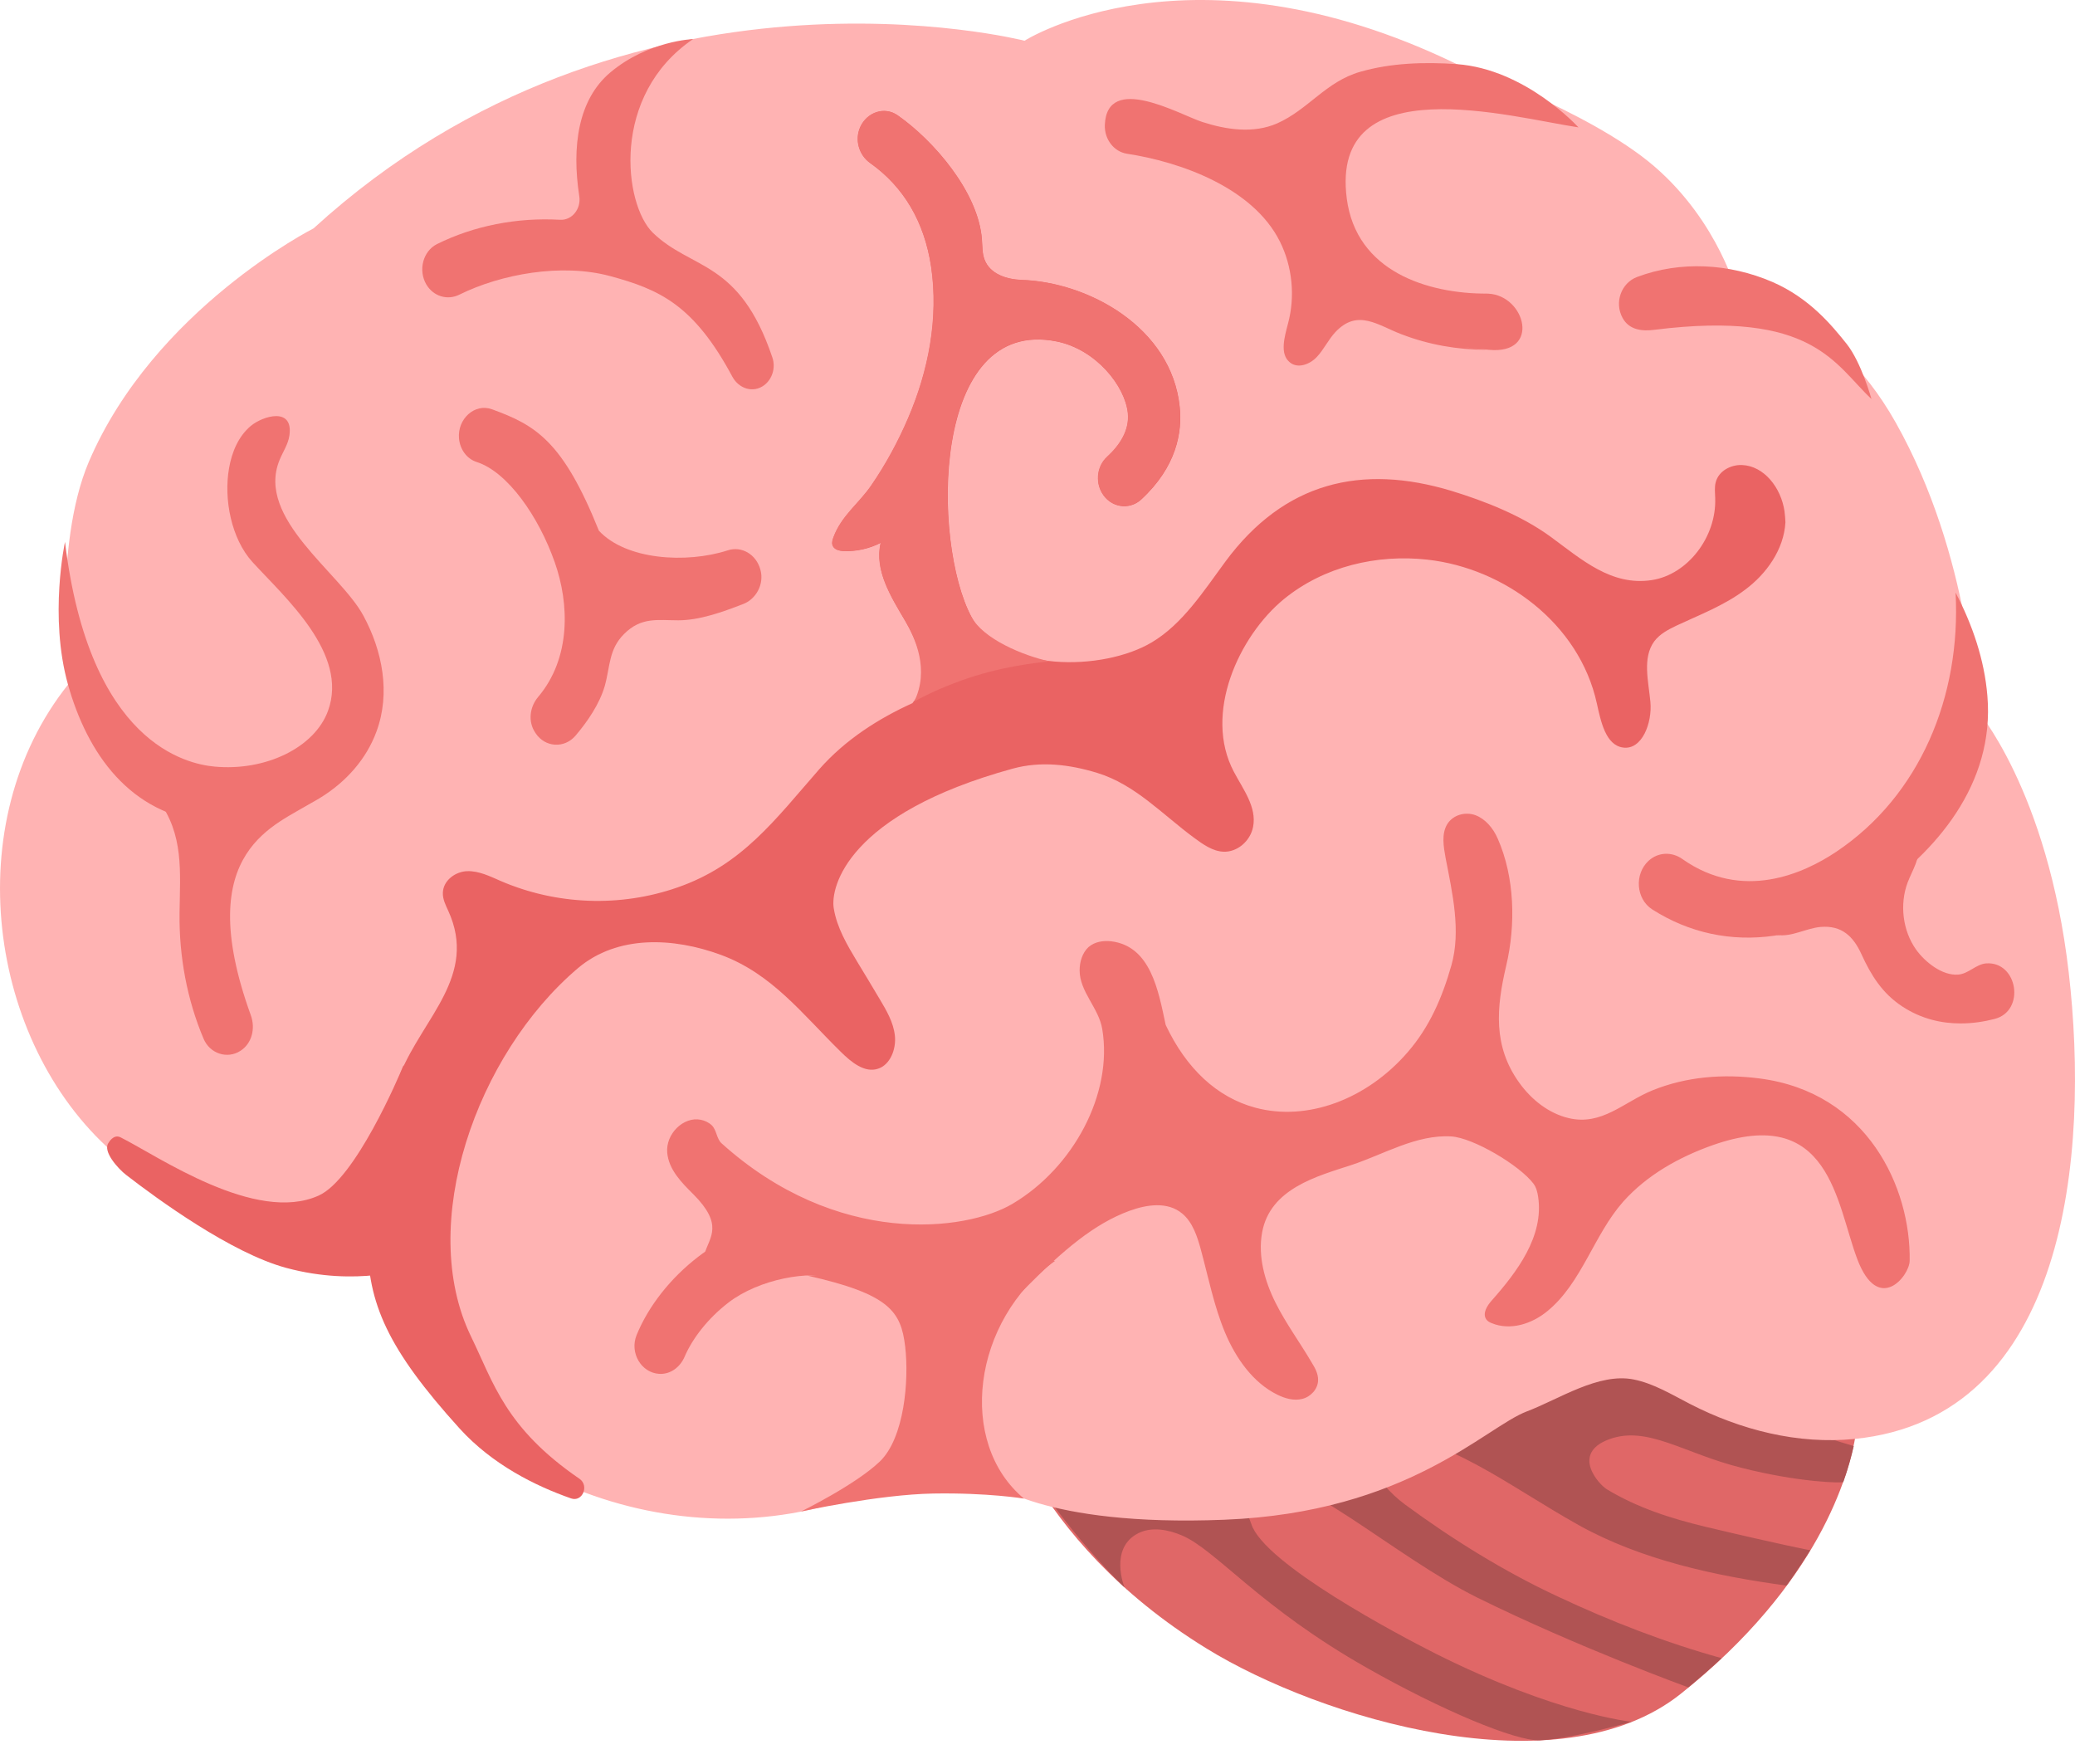
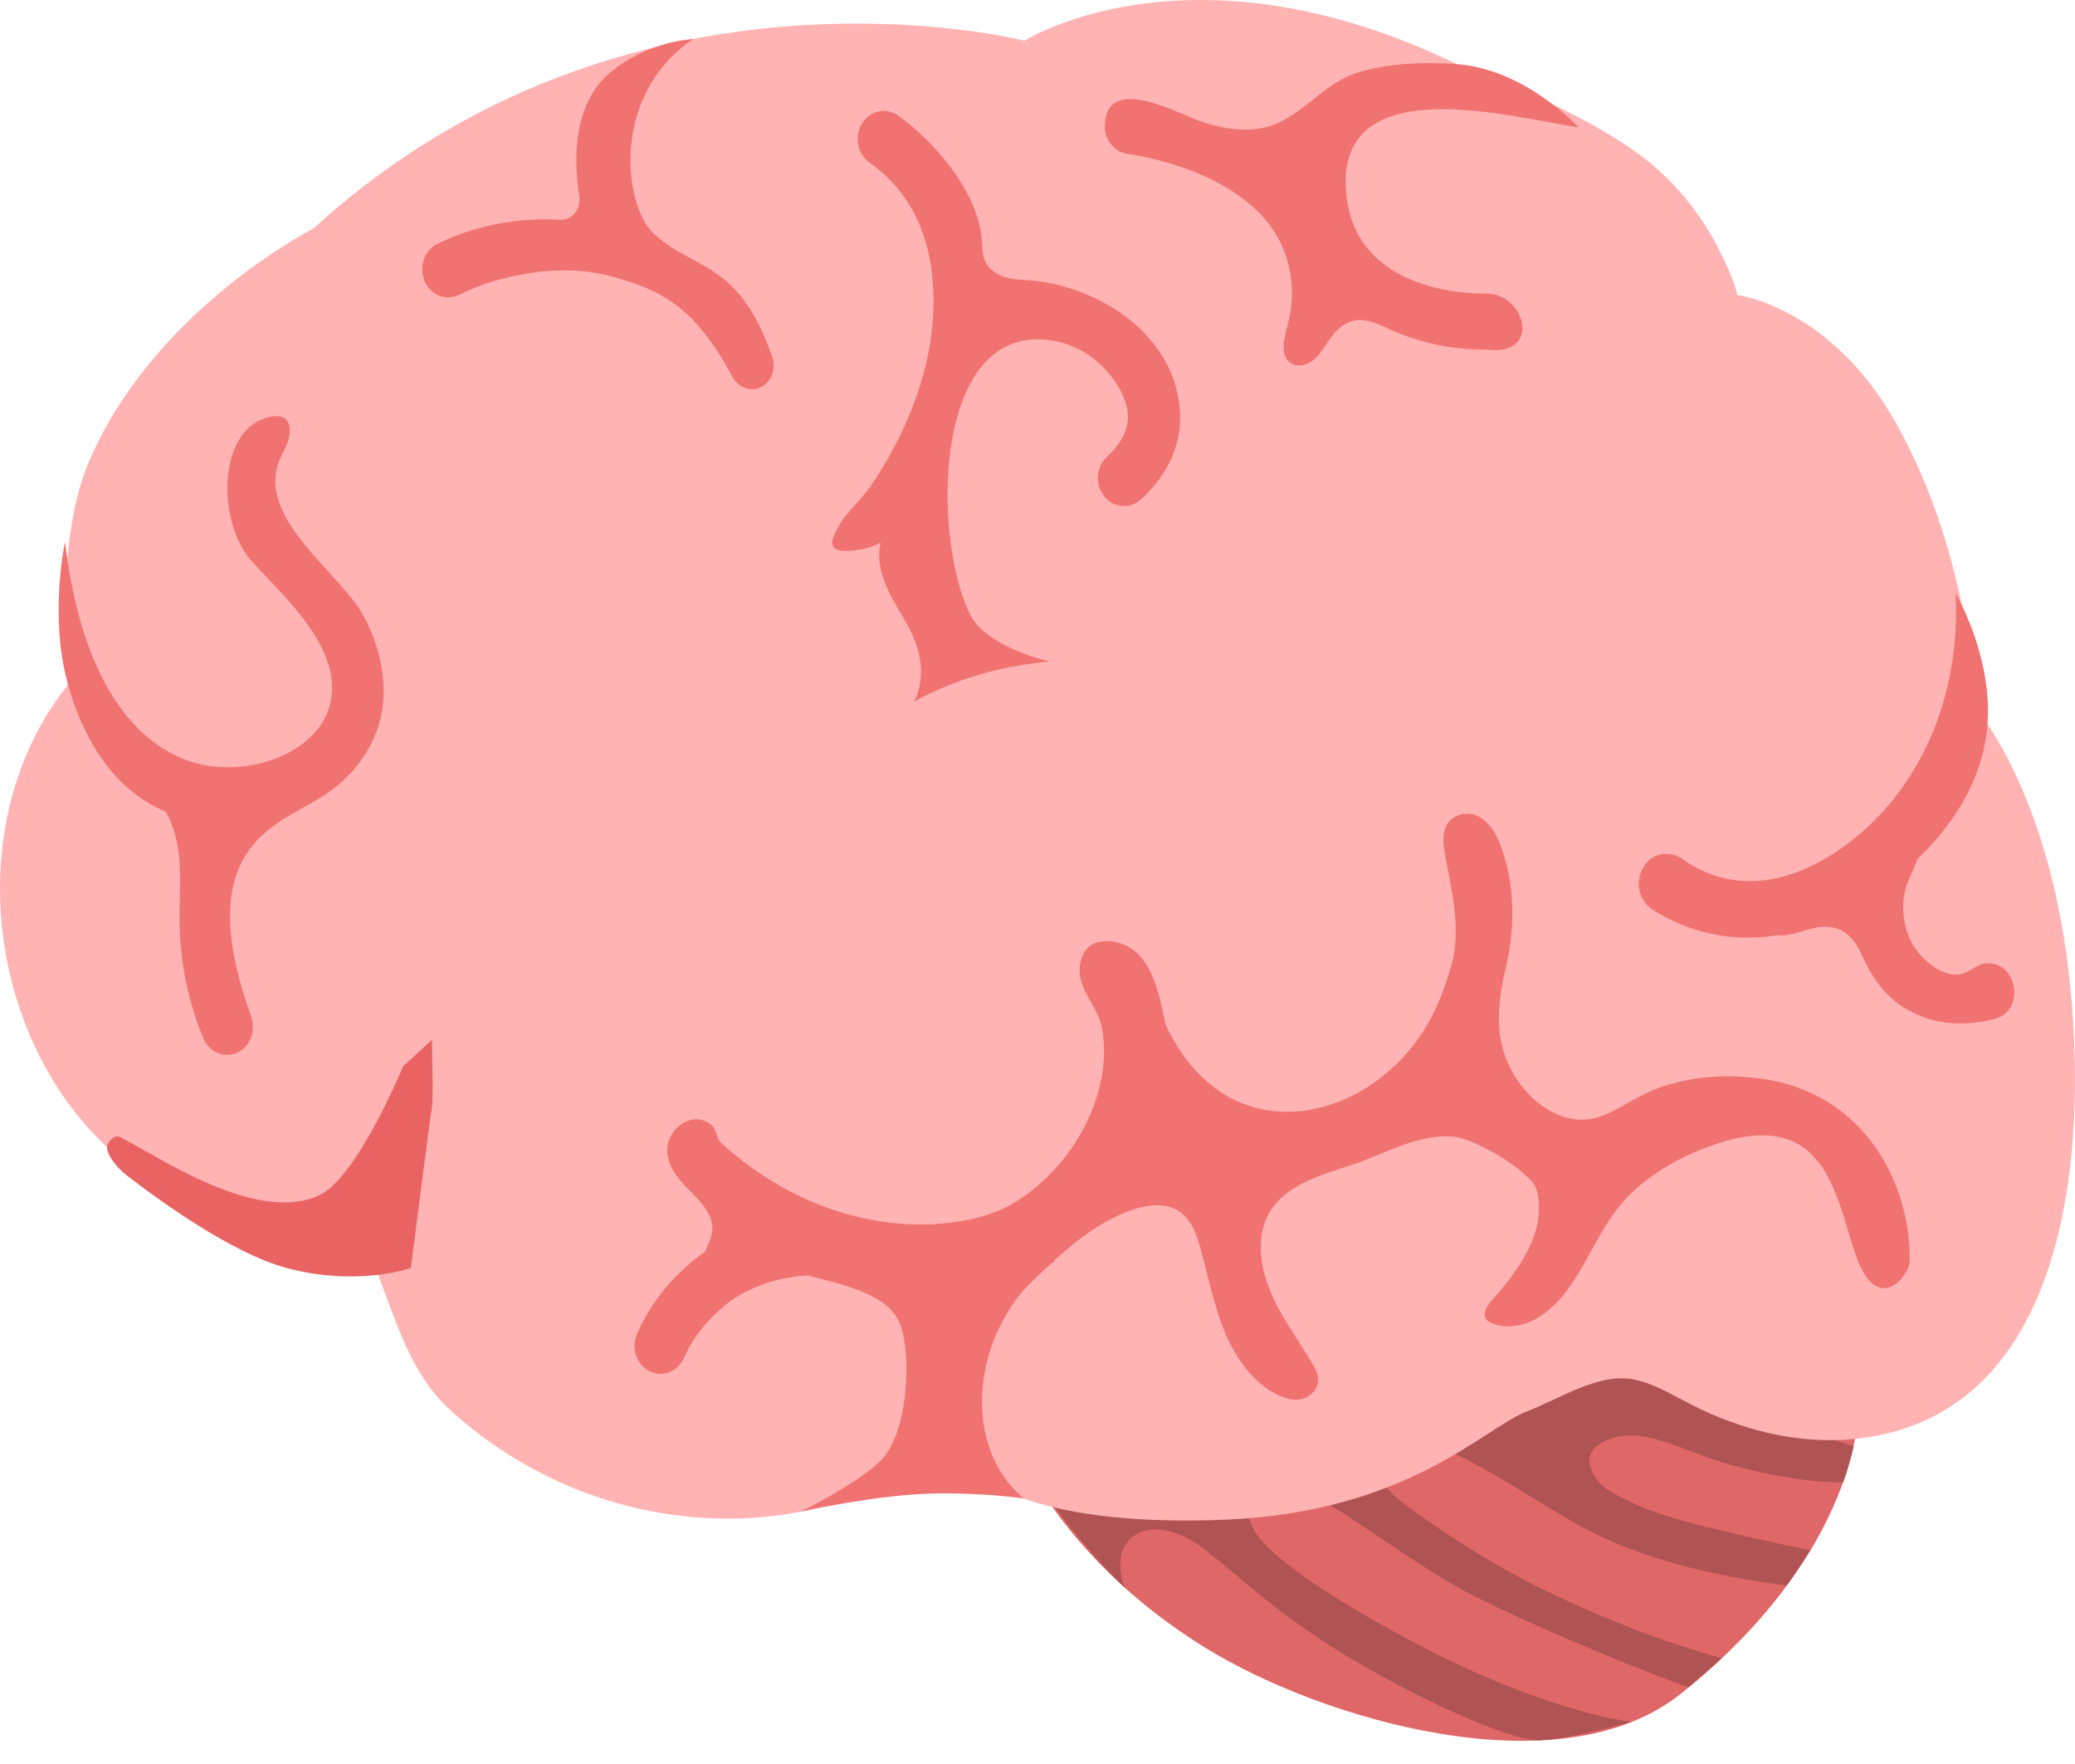
<svg xmlns="http://www.w3.org/2000/svg" width="40" height="34" viewBox="0 0 40 34" fill="none">
  <path d="M19.164 26.772C19.164 26.772 19.791 29.642 23.262 31.776C25.449 33.121 30.049 34.517 32.398 32.649C35.071 30.522 35.648 28.416 35.775 27.641C35.902 26.866 35.52 24.727 35.52 24.727L31.121 23.044C31.121 23.044 23.848 24.954 23.721 24.954C23.596 24.958 19.164 26.772 19.164 26.772Z" fill="#E06767" />
  <path d="M35.534 28.564C35.631 28.293 35.691 28.063 35.735 27.872C34.957 27.648 34.056 27.287 33.239 26.912C33.306 26.88 33.373 26.848 33.436 26.811C33.838 26.591 34.234 26.335 34.519 25.96C34.827 25.557 34.967 25.034 34.951 24.511L31.121 23.044C31.121 23.044 23.848 24.954 23.72 24.954C23.593 24.954 19.164 26.768 19.161 26.772C19.104 26.793 19.573 27.854 19.603 27.908C20.028 28.762 21.007 29.952 21.677 30.597C21.677 30.597 21.369 29.833 21.951 29.548C22.209 29.422 22.521 29.483 22.786 29.595C23.449 29.88 24.28 30.976 26.357 32.151C27.768 32.952 29.218 33.565 29.687 33.543C30.314 33.514 31.45 33.186 31.45 33.186C31.45 33.186 30.002 33.038 27.677 31.874C26.974 31.52 24.37 30.143 24.122 29.375C24.052 29.159 23.801 28.776 24.256 28.56C24.953 28.225 26.853 29.988 28.485 30.796C30.428 31.755 32.545 32.523 32.545 32.523C32.773 32.335 32.987 32.148 33.188 31.96C32.106 31.661 31.048 31.25 30.026 30.77C29.007 30.295 28.009 29.678 27.087 29C26.501 28.567 26.096 27.839 26.726 27.745C27.758 27.59 29.091 28.647 30.428 29.393C31.634 30.067 33.081 30.378 34.438 30.561C34.612 30.327 34.897 29.88 34.897 29.88C34.897 29.88 34.385 29.786 32.87 29.426C32.207 29.267 31.564 29.061 30.974 28.704C30.82 28.611 30.28 28.016 31.017 27.742C31.755 27.468 32.455 28.012 33.567 28.29C34.683 28.575 35.524 28.589 35.534 28.564Z" fill="#B05353" />
  <path d="M38.083 13.647C38.083 13.647 37.999 10.726 36.542 8.141C35.286 5.913 33.493 5.686 33.493 5.686C33.493 5.686 33.138 4.283 31.892 3.208C30.645 2.134 28.082 1.236 28.082 1.236C22.95 -1.252 19.75 0.785 19.75 0.785C19.75 0.785 12.138 -1.162 6.044 4.402C6.044 4.402 2.969 5.96 1.712 8.902C1.019 10.532 1.317 13.189 1.317 13.189C-0.817 15.857 -0.231 20.083 2.165 22.2C3.307 23.206 4.717 23.873 6.188 24.042C6.765 24.107 7.056 23.959 7.297 24.59C7.652 25.521 7.93 26.476 8.644 27.143C9.371 27.821 10.219 28.347 11.12 28.708C12.869 29.404 14.845 29.48 16.611 28.798C17.197 28.571 19.077 28.549 19.077 28.549C19.077 28.549 20.072 29.433 23.603 29.292C27.134 29.151 28.625 27.511 29.433 27.204C30.052 26.97 30.813 26.454 31.49 26.588C31.875 26.664 32.22 26.876 32.572 27.057C33.557 27.565 34.663 27.843 35.748 27.735C39.852 27.327 40.284 22.239 39.879 18.742C39.47 15.212 38.083 13.647 38.083 13.647Z" fill="#FFB3B3" />
  <path d="M7.77 20.552C7.686 20.757 6.848 22.726 6.145 23.043C4.929 23.595 3.046 22.283 2.325 21.922C2.185 21.85 2.091 22.03 2.091 22.03C1.974 22.192 2.278 22.528 2.433 22.647C3.029 23.108 4.459 24.154 5.522 24.439C6.892 24.807 7.92 24.439 7.92 24.439C7.92 24.439 8.296 21.486 8.326 21.352C8.356 21.219 8.326 20.044 8.326 20.044L7.77 20.552Z" fill="#EA6363" />
  <path d="M19.74 28.885C19.74 28.885 19.05 28.769 17.991 28.787C16.933 28.805 15.442 29.133 15.442 29.133C15.442 29.133 16.494 28.618 16.963 28.167C17.432 27.713 17.526 26.609 17.449 25.953C17.368 25.282 17.157 24.944 15.562 24.587L20.34 24.302C18.739 25.448 18.447 27.81 19.74 28.885Z" fill="#F07371" />
  <path d="M34.204 18.035C33.373 18.154 32.565 17.985 31.848 17.527C31.537 17.325 31.503 16.849 31.778 16.593C31.962 16.423 32.227 16.412 32.431 16.557C33.59 17.375 34.77 16.838 35.4 16.416C37.008 15.338 37.805 13.427 37.698 11.422C38.02 12.035 38.254 12.713 38.311 13.412C38.455 15.111 37.319 16.434 36.05 17.289C35.443 17.7 34.817 17.948 34.204 18.035Z" fill="#F07371" />
  <path d="M37.795 19.726C37.433 19.726 37.041 19.643 36.669 19.398C36.287 19.146 36.073 18.807 35.882 18.389C35.725 18.046 35.503 17.833 35.098 17.866C34.813 17.891 34.539 18.064 34.254 18.021C34.632 17.3 35.239 16.723 35.952 16.409C36.281 16.265 36.649 16.175 36.984 16.287C37.021 16.539 36.864 16.773 36.773 17.011C36.616 17.433 36.679 17.938 36.934 18.299C37.108 18.544 37.44 18.807 37.745 18.785C37.946 18.771 38.087 18.587 38.284 18.569C38.897 18.522 39.051 19.488 38.448 19.64C38.254 19.69 38.033 19.726 37.795 19.726Z" fill="#F07371" />
-   <path d="M31.899 6.356C31.654 6.389 31.406 6.36 31.279 6.129C31.115 5.83 31.252 5.455 31.557 5.339C32.398 5.022 33.343 5.08 34.163 5.433C34.88 5.743 35.312 6.27 35.597 6.627C35.882 6.984 36.076 7.69 36.076 7.69C35.363 7.023 34.957 5.974 31.899 6.356Z" fill="#F07371" />
  <path d="M28.689 5.66C27.965 5.628 28.669 5.66 28.662 5.66C27.516 5.66 26.146 5.235 25.962 3.828C25.63 1.268 29.141 2.264 30.428 2.455C30.428 2.455 29.413 1.333 28.082 1.236C27.463 1.193 26.823 1.211 26.22 1.384C25.556 1.575 25.221 2.112 24.618 2.379C24.163 2.577 23.643 2.502 23.174 2.35C22.742 2.209 21.338 1.398 21.298 2.408C21.288 2.685 21.472 2.923 21.724 2.963C22.742 3.118 24.149 3.609 24.672 4.654C24.913 5.134 24.97 5.714 24.829 6.237C24.762 6.493 24.665 6.821 24.863 6.983C25.014 7.11 25.245 7.027 25.382 6.883C25.52 6.738 25.607 6.544 25.744 6.399C26.173 5.945 26.561 6.27 27.017 6.443C27.543 6.645 28.099 6.742 28.659 6.742C28.672 6.742 27.677 6.637 28.696 6.742C29.711 6.843 29.409 5.693 28.689 5.66Z" fill="#F07371" />
  <path d="M12.584 4.485C12.028 3.944 11.763 1.838 13.361 0.753C13.361 0.753 12.49 0.785 11.763 1.398C11.143 1.921 11.019 2.826 11.167 3.782C11.204 4.027 11.026 4.25 10.795 4.236C9.964 4.189 9.137 4.351 8.423 4.705C8.152 4.842 8.058 5.21 8.219 5.484C8.356 5.714 8.627 5.794 8.858 5.678C9.659 5.282 10.825 5.069 11.76 5.321C12.708 5.577 13.375 5.873 14.118 7.261C14.246 7.496 14.521 7.579 14.728 7.427C14.889 7.308 14.956 7.085 14.889 6.89C14.252 5 13.335 5.213 12.584 4.485Z" fill="#F07371" />
-   <path d="M14.658 10.979C14.577 10.683 14.296 10.521 14.031 10.607C13.227 10.867 12.065 10.791 11.545 10.229C10.852 8.502 10.326 8.195 9.485 7.889C9.15 7.766 8.815 8.076 8.848 8.451C8.868 8.664 8.999 8.844 9.19 8.905C9.786 9.096 10.386 9.958 10.694 10.838C10.976 11.635 11.009 12.684 10.373 13.434C10.209 13.629 10.175 13.91 10.319 14.123L10.326 14.134C10.51 14.408 10.879 14.429 11.093 14.181C11.321 13.914 11.559 13.568 11.659 13.218C11.763 12.846 11.733 12.515 12.031 12.219C12.363 11.887 12.678 11.956 13.076 11.956C13.485 11.956 13.924 11.797 14.309 11.649C14.571 11.559 14.738 11.26 14.658 10.979Z" fill="#F07371" />
  <path d="M4.386 15.868C4.272 15.868 4.161 15.864 4.044 15.853C2.493 15.709 1.679 14.508 1.31 13.192C0.942 11.876 1.253 10.445 1.253 10.445C1.722 14.339 3.609 14.725 4.131 14.775C5.12 14.869 6.064 14.408 6.322 13.704C6.731 12.594 5.478 11.505 4.865 10.831C4.46 10.384 4.309 9.623 4.416 9.021C4.47 8.711 4.597 8.408 4.835 8.209C5.069 8.015 5.659 7.838 5.579 8.393C5.555 8.566 5.451 8.711 5.388 8.869C4.929 9.994 6.56 11.036 7.006 11.869C7.371 12.543 7.532 13.358 7.257 14.101C6.868 15.161 5.692 15.868 4.386 15.868Z" fill="#F07371" />
  <path d="M4.027 15.58C4.299 15.616 4.577 15.565 4.821 15.435C5.056 15.313 5.267 15.118 5.525 15.097C5.649 15.089 5.803 15.169 5.783 15.298C5.776 15.345 6.061 15.432 6.024 15.457C5.357 15.904 3.669 16.348 4.835 19.568C4.928 19.824 4.855 20.112 4.637 20.253C4.382 20.419 4.044 20.31 3.923 20.018C3.605 19.265 3.451 18.432 3.461 17.602C3.471 16.795 3.548 16.088 3.046 15.414C2.992 15.345 2.935 15.248 2.979 15.172C3.005 15.125 3.059 15.107 3.109 15.093C3.317 15.035 3.538 14.974 3.749 15.021C3.843 15.042 4.892 15.666 4.902 15.645" fill="#F07371" />
  <path d="M33.915 20.786C33.222 20.696 32.508 20.75 31.852 21.017C31.296 21.244 30.88 21.702 30.24 21.551C29.858 21.461 29.52 21.197 29.282 20.862C28.779 20.159 28.846 19.42 29.034 18.619C29.222 17.826 29.201 16.907 28.87 16.16C28.783 15.962 28.635 15.785 28.444 15.713C28.25 15.641 28.012 15.702 27.898 15.886C27.784 16.074 27.828 16.322 27.868 16.542C27.999 17.217 28.166 17.945 27.979 18.605C27.801 19.232 27.556 19.795 27.138 20.278C26.344 21.197 25.191 21.619 24.196 21.349C23.462 21.151 22.869 20.599 22.471 19.755C22.33 19.095 22.183 18.237 21.422 18.143C21.268 18.125 21.101 18.151 20.983 18.255C20.866 18.363 20.812 18.536 20.812 18.702C20.812 19.117 21.181 19.427 21.248 19.834C21.459 21.082 20.688 22.51 19.519 23.202C18.615 23.739 16.132 24.042 13.907 22.034C13.814 21.947 13.814 21.782 13.723 21.691C13.663 21.634 13.586 21.598 13.509 21.583C13.177 21.515 12.832 21.854 12.862 22.214C12.889 22.542 13.14 22.795 13.365 23.018C13.948 23.602 13.686 23.837 13.586 24.15C13.562 24.23 13.519 24.302 13.512 24.385C13.492 24.616 13.82 24.54 14.035 24.522C14.249 24.504 14.443 24.378 14.651 24.313C14.912 24.233 16.108 24.706 16.343 24.76C17.023 24.918 17.258 24.991 17.844 24.991C18.578 24.991 19.201 25.398 19.737 24.857C20.501 24.089 21.094 23.588 21.77 23.339C22.106 23.216 22.508 23.155 22.789 23.39C22.99 23.555 23.081 23.833 23.151 24.093C23.295 24.626 23.402 25.171 23.613 25.679C23.824 26.184 24.159 26.656 24.628 26.884C24.776 26.956 24.943 27.003 25.104 26.963C25.265 26.923 25.406 26.775 25.409 26.602C25.412 26.483 25.355 26.375 25.295 26.278C25.064 25.881 24.789 25.513 24.585 25.102C24.38 24.691 24.246 24.212 24.33 23.754C24.484 22.907 25.396 22.669 26.049 22.456C26.675 22.25 27.302 21.864 27.975 21.904C28.398 21.929 29.292 22.459 29.56 22.813C29.614 22.885 29.637 22.975 29.651 23.069C29.764 23.829 29.245 24.515 28.753 25.07C28.666 25.167 28.575 25.315 28.649 25.427C28.675 25.466 28.716 25.488 28.756 25.503C29.111 25.65 29.526 25.521 29.828 25.272C30.491 24.731 30.723 23.804 31.289 23.163C31.755 22.64 32.381 22.297 33.014 22.073C35.279 21.273 35.396 23.191 35.802 24.266C36.207 25.34 36.807 24.598 36.813 24.302C36.837 22.899 36.003 21.053 33.915 20.786Z" fill="#F07371" />
  <path d="M12.705 26.48C12.36 26.458 12.132 26.072 12.273 25.73C12.497 25.182 12.919 24.637 13.465 24.219C14.296 23.584 15.127 23.469 15.961 23.725L16.132 24.641C15.593 24.475 14.628 24.659 14.048 25.102C13.629 25.423 13.341 25.816 13.2 26.144C13.11 26.357 12.919 26.494 12.705 26.48Z" fill="#F07371" />
-   <path d="M34.401 9.861C34.337 9.403 34.006 8.977 33.577 8.963C33.366 8.956 33.131 9.075 33.074 9.295C33.048 9.392 33.061 9.5 33.064 9.601C33.091 10.351 32.532 11.076 31.841 11.181C31.061 11.3 30.485 10.78 29.895 10.348C29.332 9.937 28.628 9.659 27.979 9.461C26.247 8.938 24.756 9.288 23.62 10.827C23.198 11.4 22.796 12.028 22.203 12.381C21.271 12.937 19.305 12.976 18.725 11.887C17.965 10.463 17.938 6.086 20.377 6.583C21.131 6.738 21.69 7.441 21.744 7.964C21.777 8.296 21.586 8.584 21.342 8.808C21.154 8.981 21.114 9.273 21.241 9.497C21.402 9.782 21.764 9.843 21.998 9.63C22.685 8.995 22.792 8.328 22.742 7.845C22.585 6.306 20.973 5.437 19.693 5.397C19.412 5.386 19.087 5.289 18.98 5.004C18.933 4.881 18.939 4.748 18.929 4.618C18.862 3.699 17.988 2.7 17.305 2.224C17.053 2.047 16.715 2.163 16.584 2.451C16.474 2.7 16.561 2.992 16.775 3.143C17.425 3.605 17.82 4.276 17.951 5.141C18.099 6.136 17.898 7.153 17.509 8.058C17.315 8.512 17.077 8.952 16.799 9.356C16.561 9.706 16.222 9.94 16.068 10.358C16.052 10.405 16.035 10.456 16.048 10.503C16.072 10.593 16.175 10.618 16.263 10.622C16.511 10.633 16.758 10.575 16.98 10.463C16.852 10.993 17.18 11.509 17.452 11.97C17.723 12.432 17.941 13.059 17.633 13.495C17.619 13.513 17.603 13.531 17.589 13.553C16.929 13.852 16.293 14.26 15.797 14.822C14.943 15.796 14.309 16.672 13.06 17.105C11.954 17.491 10.725 17.444 9.649 16.979C9.441 16.888 9.23 16.784 9.006 16.791C8.781 16.798 8.543 16.968 8.537 17.209C8.533 17.332 8.59 17.444 8.641 17.555C9.21 18.799 8.165 19.607 7.719 20.689C7.3 21.698 7.086 22.805 7.086 23.912C7.086 25.12 7.471 26 8.862 27.536C9.492 28.228 10.316 28.639 11.009 28.881C11.227 28.957 11.364 28.636 11.17 28.502C9.739 27.522 9.515 26.653 9.079 25.758C8.034 23.606 9.177 20.325 11.143 18.659C11.904 18.017 12.983 18.067 13.901 18.406C14.886 18.771 15.469 19.549 16.209 20.274C16.41 20.473 16.668 20.685 16.926 20.599C17.16 20.523 17.278 20.224 17.251 19.964C17.224 19.704 17.087 19.474 16.956 19.254C16.812 19.012 16.668 18.771 16.52 18.529C16.33 18.212 16.132 17.88 16.072 17.505C16.005 17.098 16.34 15.688 19.522 14.815C20.062 14.667 20.611 14.732 21.154 14.898C21.884 15.122 22.407 15.698 23.02 16.149C23.191 16.275 23.379 16.409 23.586 16.416C23.848 16.427 24.102 16.214 24.156 15.937C24.23 15.554 23.962 15.212 23.784 14.873C23.194 13.755 23.881 12.262 24.749 11.548C25.526 10.914 26.548 10.679 27.516 10.787C28.99 10.95 30.444 12.01 30.783 13.56C30.86 13.91 30.954 14.361 31.285 14.408C31.654 14.462 31.852 13.932 31.815 13.531C31.778 13.131 31.657 12.681 31.888 12.363C31.996 12.219 32.156 12.136 32.314 12.06C32.766 11.848 33.239 11.671 33.644 11.364C34.049 11.062 34.388 10.596 34.418 10.066C34.414 10.005 34.411 9.933 34.401 9.861Z" fill="#EA6363" />
  <path d="M16.259 10.618C16.507 10.629 16.755 10.571 16.976 10.46C16.849 10.99 17.177 11.505 17.449 11.967C17.646 12.306 17.921 12.908 17.623 13.524C17.623 13.524 18.072 13.254 18.799 13.027C19.526 12.8 20.236 12.749 20.236 12.749C19.72 12.634 18.956 12.32 18.722 11.884C17.961 10.46 17.934 6.082 20.373 6.58C21.127 6.735 21.687 7.438 21.74 7.961C21.774 8.293 21.583 8.581 21.338 8.805C21.151 8.978 21.11 9.27 21.238 9.493C21.399 9.778 21.76 9.839 21.995 9.627C22.682 8.992 22.789 8.325 22.739 7.842C22.581 6.302 20.97 5.433 19.69 5.394C19.409 5.383 19.084 5.285 18.976 5.001C18.929 4.878 18.936 4.745 18.926 4.615C18.859 3.695 17.985 2.696 17.301 2.221C17.05 2.044 16.712 2.159 16.581 2.448C16.47 2.696 16.557 2.989 16.772 3.14C17.422 3.602 17.817 4.272 17.948 5.138C18.095 6.133 17.894 7.15 17.506 8.055C17.311 8.509 17.073 8.949 16.795 9.353C16.557 9.702 16.219 9.937 16.065 10.355C16.048 10.402 16.031 10.452 16.045 10.499C16.068 10.589 16.172 10.615 16.259 10.618Z" fill="#F07371" />
</svg>